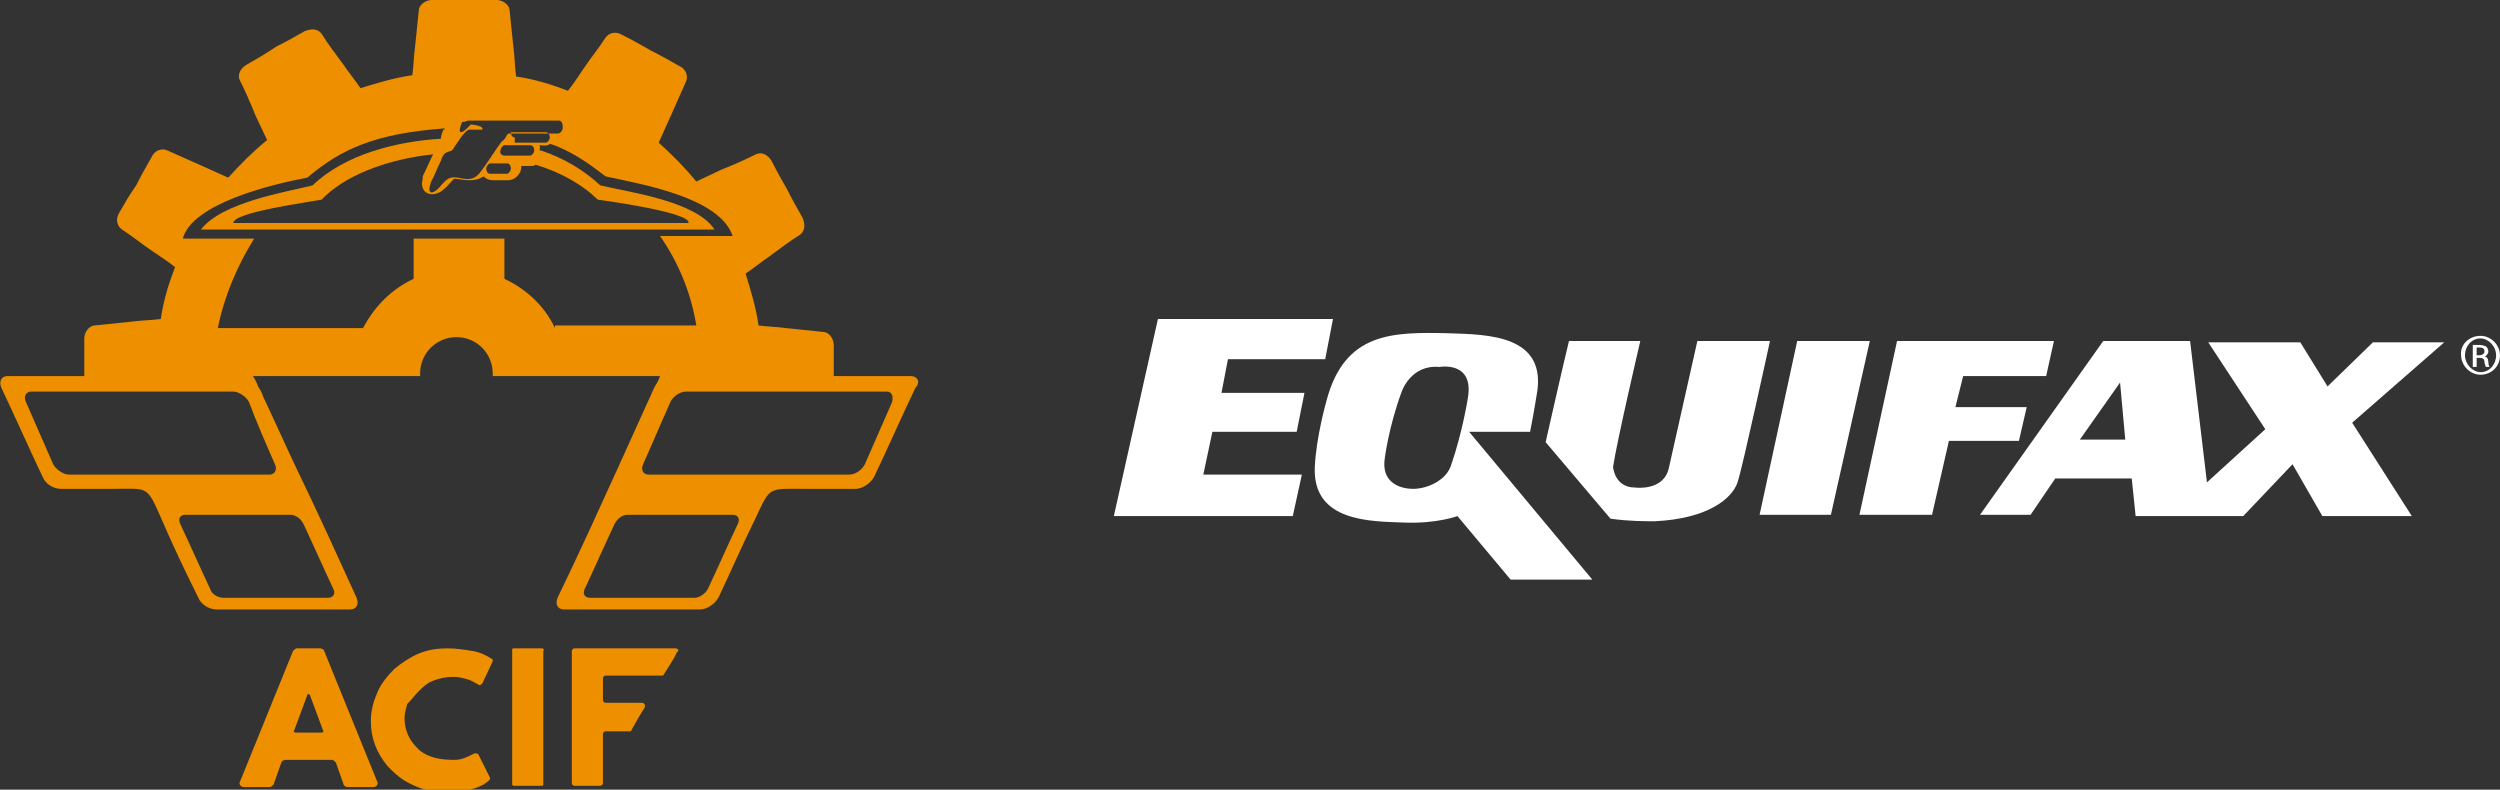
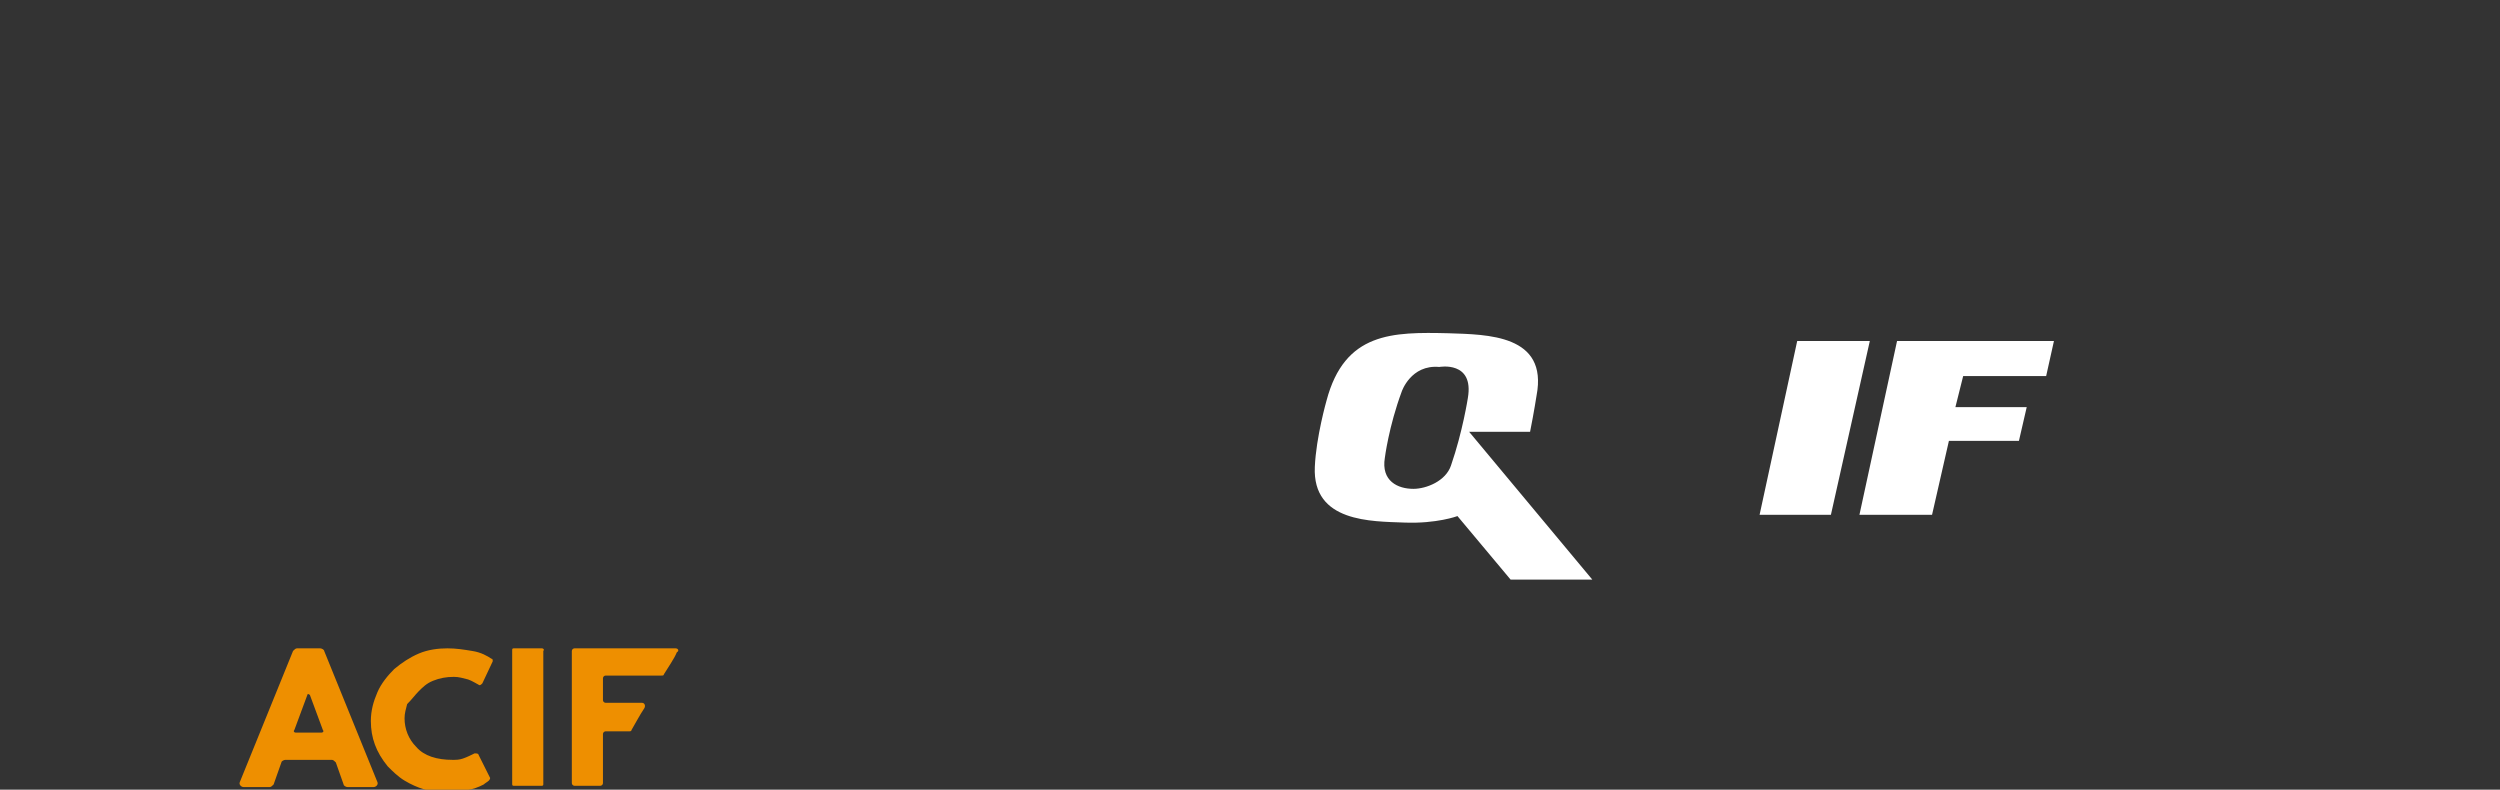
<svg xmlns="http://www.w3.org/2000/svg" version="1.1" id="Camada_1" x="0px" y="0px" viewBox="0 0 192.8 60.9" style="enable-background:new 0 0 192.8 60.9;" xml:space="preserve">
  <rect x="0" y="0" width="192.8" height="60.9" fill="#333333" stroke="none" />
  <style type="text/css">
	.st0{fill:#FFFFFF;}
	.st1{fill:#EE8F00;}
</style>
-   <path class="st0" d="M191.3,25.9c0.8,0,1.5,0.7,1.5,1.5c0,0.9-0.7,1.5-1.5,1.5c-0.8,0-1.5-0.7-1.5-1.5  C189.7,26.6,190.4,25.9,191.3,25.9L191.3,25.9z M191.3,26.1c-0.7,0-1.2,0.6-1.2,1.3c0,0.7,0.6,1.3,1.2,1.3c0.7,0,1.2-0.6,1.2-1.3  C192.5,26.7,191.9,26.1,191.3,26.1L191.3,26.1z M191,28.3h-0.3v-1.7c0.1,0,0.3,0,0.5,0c0.3,0,0.4,0.1,0.5,0.1  c0.1,0.1,0.2,0.2,0.2,0.4c0,0.2-0.2,0.4-0.3,0.4v0c0.2,0,0.3,0.2,0.3,0.4c0,0.3,0.1,0.4,0.1,0.4h-0.3c0-0.1-0.1-0.2-0.1-0.4  c0-0.2-0.1-0.3-0.4-0.3H191V28.3z M191,27.4h0.2c0.2,0,0.4-0.1,0.4-0.3c0-0.2-0.1-0.3-0.4-0.3c-0.1,0-0.2,0-0.2,0V27.4z" />
-   <polygon class="st0" points="85.9,39.8 89.3,24.6 102.8,24.6 102.2,27.7 94.7,27.7 94.2,30.3 100.6,30.3 100,33.3 93.5,33.3   92.8,36.6 100.4,36.6 99.7,39.8 " />
  <path class="st0" d="M102.3,30.9c1.4-5.3,5.1-5.3,9.4-5.2c3,0.1,7.7,0.1,6.8,4.8c0,0-0.2,1.3-0.5,2.8h-4.7l9.5,11.4h-6.3l-4.1-4.9  c0,0-1.6,0.6-4.1,0.5c-2.5-0.1-7.1,0-6.9-4.3C101.5,33.7,102.3,30.9,102.3,30.9 M108.1,30.2c-1,2.7-1.3,5.1-1.3,5.1  c-0.3,1.8,1,2.4,2.2,2.4c1,0,2.5-0.6,2.9-1.8c0.9-2.6,1.3-5.2,1.3-5.2c0.5-2.9-2.2-2.4-2.2-2.4C108.8,28.1,108.1,30.2,108.1,30.2z" />
-   <path class="st0" d="M121,26.3h5.5c0,0-1.8,7.7-2.1,9.7c0,0,0.1,1.6,1.7,1.6c0,0,2.2,0.3,2.6-1.5l2.2-9.8h5.6c0,0-2.1,9.7-2.5,10.9  c-0.4,1.2-2.2,2.8-6.4,3c-0.7,0-2,0-3.4-0.2l-5-5.9C119.2,34.1,120.6,27.9,121,26.3" />
  <polygon class="st0" points="138.6,26.3 144.2,26.3 141.2,39.7 135.7,39.7 " />
  <polygon class="st0" points="149,39.7 143.4,39.7 146.3,26.3 158.4,26.3 157.8,29 151.4,29 150.8,31.4 156.3,31.4 155.7,34   150.3,34 " />
-   <path class="st0" d="M156.6,39.7h-3.9l9.5-13.4h6.7l1.3,10.9l4.5-4.1l-4.4-6.7h7.1l2.1,3.4l3.5-3.4h5.5l-7.1,6.2l4.6,7.2h-6.9  l-2.3-4l-3.8,4h-8.3l-0.3-2.9h-5.9L156.6,39.7z M160.4,33.9h3.5l-0.4-4.4L160.4,33.9z" />
-   <path class="st1" d="M70.2,29h-5.9v-2.4c0-0.5-0.4-1-0.8-1c-0.9-0.1-1.9-0.2-2.9-0.3c-0.7-0.1-1.4-0.1-2.1-0.2c-0.2-1.4-0.6-2.7-1-4  c0.6-0.4,1.2-0.9,1.8-1.3c0.8-0.6,1.6-1.2,2.4-1.7c0.4-0.3,0.4-0.8,0.2-1.3c-0.4-0.7-0.8-1.4-1.2-2.2c-0.4-0.7-0.8-1.4-1.2-2.2  c-0.3-0.5-0.8-0.7-1.2-0.5c-0.8,0.4-1.7,0.8-2.7,1.2l-1.9,0.9c-0.9-1.1-1.9-2.1-2.9-3c0.3-0.7,0.6-1.3,0.9-2  c0.4-0.9,0.8-1.8,1.2-2.7c0.2-0.4,0-1-0.5-1.2c-0.7-0.4-1.4-0.8-2.2-1.2c-0.7-0.4-1.4-0.8-2.2-1.2c-0.5-0.3-1-0.2-1.3,0.2  c-0.5,0.8-1.1,1.5-1.7,2.4c-0.4,0.6-0.8,1.2-1.2,1.7c-1.3-0.5-2.6-0.9-4-1.1c-0.1-0.7-0.1-1.5-0.2-2.2c-0.1-1-0.2-2-0.3-2.9  c0-0.4-0.5-0.8-1-0.8h-2.5c-0.8,0-1.7,0-2.5,0c-0.5,0-1,0.4-1,0.8c-0.1,0.9-0.2,1.9-0.3,2.9c-0.1,0.7-0.1,1.4-0.2,2.1  c-1.4,0.2-2.7,0.6-4,1c-0.4-0.6-0.9-1.2-1.3-1.8c-0.6-0.8-1.2-1.6-1.7-2.4c-0.3-0.4-0.8-0.4-1.3-0.2c-0.7,0.4-1.4,0.8-2.2,1.2  C20.4,4.2,19.7,4.6,19,5c-0.5,0.3-0.7,0.8-0.5,1.2c0.4,0.8,0.8,1.7,1.2,2.7c0.3,0.6,0.6,1.3,0.9,1.9c-1.1,0.9-2.1,1.9-3,2.9  c-0.7-0.3-1.3-0.6-2-0.9c-0.9-0.4-1.8-0.8-2.7-1.2c-0.4-0.2-1,0-1.2,0.5c-0.4,0.7-0.8,1.4-1.2,2.2C10,15,9.6,15.7,9.2,16.4  c-0.3,0.5-0.2,1,0.2,1.3c0.8,0.5,1.5,1.1,2.4,1.7c0.6,0.4,1.2,0.8,1.7,1.2c-0.5,1.3-0.9,2.6-1.1,4c-0.7,0.1-1.5,0.1-2.2,0.2  c-1,0.1-2,0.2-2.9,0.3c-0.4,0-0.8,0.5-0.8,1v2.5V29H0.6c-0.5,0-0.7,0.4-0.5,0.9c1.1,2.3,2.1,4.6,3.2,6.9c0.2,0.5,0.8,0.9,1.4,0.9h4  c2.7,0,2.6-0.3,3.7,2.2c0.9,2.1,1.9,4.2,2.9,6.2c0.2,0.5,0.8,0.9,1.4,0.9H27c0.5,0,0.7-0.4,0.5-0.9c-1.5-3.3-3-6.6-4.6-9.9h0  c-0.9-1.9-1.7-3.7-2.6-5.6c-0.1-0.3-0.2-0.5-0.4-0.8c0,0,0,0,0,0c0,0,0,0,0,0c0,0,0,0,0,0v0c-0.1-0.3-0.2-0.5-0.4-0.8h12.9  c0-0.1,0-0.1,0-0.2c0-1.6,1.3-2.8,2.8-2.8c1.6,0,2.8,1.3,2.8,2.8c0,0.1,0,0.1,0,0.2h12.9c-0.1,0.3-0.2,0.5-0.4,0.8c0,0,0,0,0,0  c0,0,0,0,0,0c0,0,0,0,0,0c-0.2,0.4-0.3,0.7-0.5,1.1c-0.8,1.8-1.6,3.5-2.4,5.3h0c-1.5,3.3-3,6.6-4.6,9.9c-0.2,0.5,0,0.9,0.5,0.9h10.5  c0.5,0,1.1-0.4,1.4-0.9c1-2.1,1.9-4.2,2.9-6.2c1.1-2.4,1-2.2,3.7-2.2h4c0.5,0,1.1-0.4,1.4-0.9c1.1-2.3,2.1-4.6,3.2-6.9  C71,29.5,70.8,29,70.2,29 M35,11.4c0.3-0.4,0.9-1.5,1.3-1.4c0.3,0,0.5,0,0.9,0c0,0,0,0,0,0c0,0,0,0,0,0c0,0,0,0,0,0l0,0c0,0,0,0,0,0  l0,0h0l0,0l0,0c0,0,0,0,0,0c0,0,0,0,0,0c0,0,0,0,0,0l0,0c0,0,0,0,0,0c0,0,0,0,0,0c0,0,0,0,0,0l0,0c0,0,0,0,0,0c0,0,0,0,0,0  c0,0,0,0,0,0c0,0,0,0,0,0c0,0,0,0,0,0c0,0,0,0,0,0c0,0,0,0,0,0l0,0c0,0,0,0,0,0l0,0c0,0,0,0,0,0l0,0c0,0,0,0,0,0c0,0,0,0,0,0  c0,0,0,0,0,0c0,0,0,0,0,0c0,0,0,0,0,0c0,0,0,0,0,0c0,0,0,0,0,0c0,0,0,0,0,0c0,0,0,0,0,0c0,0,0,0,0,0l0,0c0,0,0,0,0,0c0,0,0,0,0,0  c0,0,0,0,0,0c0,0,0,0,0,0c0,0,0,0,0,0c0,0,0,0,0,0l0,0c0,0,0,0,0,0c0,0,0,0,0,0c0,0,0,0,0,0c0,0,0,0,0,0c0,0,0,0,0,0c0,0,0,0,0,0  c0,0,0,0,0,0c0,0,0,0,0,0v0c0,0,0,0,0,0c0,0,0,0,0,0c0,0,0,0,0,0c0,0,0,0,0,0l0,0c0,0,0,0,0,0c0,0,0,0,0,0c0,0,0,0,0,0  c0,0,0-0.1,0-0.1v0c0,0,0,0,0,0c0,0,0,0,0,0c0,0,0,0,0,0v0l0,0c0,0,0,0,0,0c0,0,0,0,0,0c0,0,0,0,0,0c0,0,0,0,0,0c0,0,0,0,0,0  c0,0,0,0,0,0l0,0c0,0,0,0,0,0c0-0.2-0.8-0.3-0.9-0.3c0,0,0,0,0,0c0,0,0,0,0,0c0,0,0,0,0,0c0,0,0,0,0,0c0,0,0,0,0,0c0,0,0,0,0,0  c0,0,0,0,0,0c0,0,0,0,0,0c0,0,0,0,0,0c0,0,0,0,0,0c0,0,0,0,0,0c0,0,0,0,0,0c0,0,0,0,0,0c0,0,0,0,0,0c0,0,0,0,0,0c0,0,0,0,0,0  c0,0,0,0,0,0v0c0,0,0,0,0,0c0,0,0,0,0,0c0,0,0,0,0,0c0,0,0,0,0,0c0,0,0,0,0,0c0,0,0,0,0,0c0,0,0,0,0,0c0,0,0,0,0,0c0,0,0,0,0,0  c0,0,0,0,0,0c0,0,0,0,0,0c0,0,0,0,0,0c0,0,0,0,0,0c0,0,0,0,0,0c0,0,0,0,0,0c0,0,0,0,0,0c0,0,0,0,0,0c0,0,0,0,0,0c0,0,0,0,0,0  c0,0,0,0,0,0c0,0,0,0,0,0c0,0,0,0,0,0c0,0,0,0,0,0c0,0,0,0,0,0c0,0,0,0,0,0c0,0,0,0,0,0c0,0,0,0,0,0c0,0,0,0,0,0c0,0,0,0,0,0  c0,0,0,0,0,0c0,0,0,0,0,0c0,0,0,0,0,0c0,0,0,0,0,0c0,0,0,0,0,0l0,0h0l0,0c0,0,0,0,0,0l0,0c0,0,0,0,0,0c0,0,0,0,0,0c0,0,0,0,0,0  c0,0,0,0,0,0h0c0,0,0,0,0,0c0,0,0,0,0,0c0,0,0,0,0,0c0,0,0,0,0,0c0,0,0,0,0,0c0,0,0,0,0,0c0,0,0,0,0,0c0,0,0,0,0,0c0,0,0,0,0,0  c0,0,0,0,0,0c0,0,0,0,0,0c0,0,0,0,0,0h0c0,0,0,0,0,0c0,0,0,0,0,0c0,0,0,0,0,0c0,0,0,0,0,0c0,0,0,0,0,0c0,0,0,0,0,0c0,0,0,0,0,0  c0,0,0,0,0,0c0,0,0,0,0,0c0,0,0,0,0,0c0,0,0,0,0,0l0,0c0,0,0,0,0,0c0,0,0,0,0,0c0,0,0,0,0,0c0,0,0,0,0,0c0,0,0,0,0,0c0,0,0,0,0,0  c0,0,0,0,0,0c0,0,0,0,0,0c0,0,0,0,0,0v0c0,0,0,0,0,0c0,0,0,0,0,0c0,0,0,0,0,0c0,0,0,0,0,0l0,0l0,0c0,0,0,0,0,0c0,0,0,0,0,0  c0,0,0,0,0,0c0,0,0,0,0,0c0,0,0,0,0,0h0c0,0,0,0,0,0c0,0,0,0,0,0c0,0,0,0,0,0c0,0,0,0,0,0c0,0,0,0,0,0c0,0,0,0,0,0c0,0,0,0,0,0  c0,0,0,0,0,0v0c0,0,0,0,0,0c0,0,0,0,0,0c0,0,0,0,0,0c0,0,0,0,0,0c0,0,0,0,0,0c-0.6,0.7-1.1,0.9-0.7-0.1c0,0,0,0,0,0c0,0,0,0,0,0  c0,0,0,0,0,0c0,0,0,0,0,0v0c0,0,0,0,0,0c0,0,0,0,0,0c0,0,0,0,0,0c0,0,0,0,0,0c0,0,0,0,0,0l0,0c0,0,0,0,0,0c0,0,0,0,0,0c0,0,0,0,0,0  c0,0,0,0,0,0c0,0,0,0,0,0c0,0,0,0,0,0c0,0,0,0,0,0c0,0,0,0,0,0c0,0,0,0,0,0c0,0,0,0,0,0c0,0,0,0,0,0c0,0,0,0,0,0c0,0,0,0,0,0  c0,0,0,0,0,0c0,0,0,0,0,0c0,0,0,0,0,0c0,0,0,0,0,0c0,0,0,0,0,0c0,0,0,0,0,0c0,0,0,0,0,0c0,0,0,0,0,0c0,0,0,0,0,0c0,0,0,0,0,0  c0,0,0,0,0,0c0,0,0,0,0,0v0c0,0,0,0,0,0c0,0,0,0,0,0c0,0,0,0,0,0c0,0,0,0,0,0l0,0c0,0,0,0,0,0c0,0,0,0,0,0c0,0,0,0,0,0c0,0,0,0,0,0  c0,0,0,0,0,0c0,0,0,0,0,0c0,0,0,0,0,0c0,0,0,0,0,0c0,0,0,0,0,0c0,0,0,0,0,0c0,0,0,0,0,0c0,0,0,0,0,0c0,0,0,0,0,0c0,0,0,0,0,0  c0,0,0,0,0,0c0,0,0,0,0,0c0,0,0,0,0,0c0,0,0,0,0,0c0,0,0,0,0,0c0,0,0,0,0,0c0,0,0,0,0,0c0,0,0,0,0,0c0,0,0,0,0,0c0,0,0,0,0,0  c0,0,0,0,0,0c0,0,0,0,0,0c0,0,0,0,0,0c0,0,0,0,0,0c0,0,0,0,0,0c0,0,0,0,0,0c0,0,0,0,0,0c0,0,0,0,0,0c0,0,0,0,0,0c0,0,0,0,0,0  c0,0,0,0,0,0c0,0,0,0,0,0c0,0,0,0,0,0l0,0c0,0,0,0,0,0c0,0,0,0,0,0c0,0,0,0,0,0c0,0,0-0.1,0.1-0.1c0,0,0,0,0,0c0,0,0,0,0,0  c0,0,0,0,0,0c0,0,0,0,0,0c0,0,0,0,0,0c0,0,0,0,0,0c0,0,0,0,0,0c0,0,0,0,0,0c0,0,0,0,0,0l0,0c0,0,0,0,0,0c0,0,0,0,0,0c0,0,0,0,0,0  c0,0,0,0,0,0c0,0,0,0,0,0c0,0,0,0,0,0c0,0,0,0,0,0c0,0,0,0,0,0c0,0,0,0,0,0c0,0,0,0,0,0c0,0,0,0,0,0c0,0,0,0,0,0c0,0,0,0,0,0  c0,0,0,0,0,0c0,0,0,0,0,0c0,0,0,0,0,0c0,0,0,0,0,0c0,0,0,0,0,0c0,0,0,0,0,0c0,0,0,0,0,0c0,0,0,0,0,0c0,0,0,0,0.1,0c0,0,0,0,0,0  c0,0,0,0,0,0c0,0,0,0,0,0c0,0,0,0,0,0c0,0,0,0,0,0c0.1,0,0.2-0.1,0.3-0.1c0,0,0,0,0,0c0,0,0,0,0,0c0,0,0.1,0,0.1,0c0,0,0,0,0,0  c0,0,0,0,0,0c0,0,0,0,0,0h0c0,0,0,0,0,0c0,0,0,0,0,0c0,0,0,0,0,0l0,0c0,0,0,0,0,0c0,0,0,0,0,0c2.3,0,4.6,0,6.9,0  c0.2,0,0.3,0.2,0.3,0.5c0,0.3-0.2,0.5-0.4,0.5c-1.3,0-2.5,0-3.8,0h0h0c0,0,0,0,0,0c0,0,0,0,0,0c0,0,0,0,0,0c0,0,0,0,0,0h0  c0,0,0,0,0,0c0,0,0,0,0,0c0,0,0,0,0,0c0,0,0,0,0,0c0,0,0,0,0,0c0,0,0,0,0,0c0,0,0,0,0,0c0,0,0,0,0,0c0,0,0,0,0,0c0,0,0,0,0,0  c0,0,0,0,0,0c0,0,0,0,0,0c0,0,0,0,0,0c0,0,0,0,0,0h0c0,0,0,0,0,0c0,0,0,0,0,0c0,0,0,0,0,0l0,0c0,0,0,0,0,0c0,0,0,0,0,0c0,0,0,0,0,0  c0,0,0,0,0,0c0,0,0,0,0,0c0,0,0,0,0,0c0,0-0.1,0.1-0.1,0.1v0c0,0,0,0,0,0c0,0,0,0,0,0c0,0,0,0,0,0c0,0,0,0,0,0c0,0,0,0,0,0  c0,0,0,0,0,0l0,0c0,0,0,0,0,0c0,0,0,0,0,0c0,0,0,0,0,0c0,0,0,0,0,0c0,0,0,0,0,0c0,0,0,0,0,0c0,0,0,0,0,0c0,0,0,0,0,0c0,0,0,0,0,0  c0,0,0,0,0,0c0,0,0,0,0,0l0,0c0,0,0,0,0,0c0,0,0,0,0,0c0,0,0,0,0,0c0,0,0,0,0,0l0,0c0,0,0,0,0,0c0,0,0,0,0,0c0,0,0,0,0,0  c0,0,0,0,0,0c0,0,0,0,0,0c0,0,0,0,0,0c0,0,0,0,0,0c0,0,0,0,0,0c0,0,0,0,0,0c0,0,0,0,0,0c0,0,0,0,0,0c0,0,0,0,0,0c0,0,0,0,0,0  c0,0,0,0,0,0c0,0,0,0,0,0c0,0,0,0,0,0c0,0,0,0,0,0c0,0,0,0,0,0c0,0,0,0,0,0c0,0,0,0,0,0c0,0,0,0,0,0c0,0,0,0,0,0c0,0,0,0,0,0  c0,0,0,0,0,0c0,0,0,0,0,0c0,0,0,0,0,0c0,0,0,0,0,0c0,0,0,0,0,0c-0.1,0.2-0.2,0.4-0.4,0.5c-0.6,0.8-1.2,1.8-1.6,2.3  c-0.9,1.3-1.9,0-2.7,0.7c-0.1,0.1-0.2,0.2-0.3,0.3c-0.7,0.9-1.3,0.9-0.8-0.3c0.2-0.3,0.3-0.7,0.7-1.5C34.3,11.4,34.8,11.9,35,11.4z   M34.1,14.7c0.4-0.3,0.6-0.6,0.9-0.9c0.3-0.1,1.4,0.4,2.3-0.2c0.2,0.2,0.4,0.3,0.7,0.3h1.2c0.5,0,1-0.5,1-1c0,0,0-0.1,0-0.1h0.7  c0.2,0,0.3,0,0.4-0.1c2,0.6,3.7,1.6,4.8,2.7c0.8,0.1,7.2,1,7,1.8H18c-0.1-0.8,5.7-1.6,6.8-1.8c1.7-1.8,4.9-3.1,8.6-3.5  c-0.3,0.6-0.5,1.1-0.8,1.7c0,0,0,0.1,0,0.1c0,0,0,0.1,0,0.1C32.3,14.9,33.3,15.3,34.1,14.7z M39.1,12.6c0.2,0,0.3,0.2,0.3,0.4  c0,0.2-0.2,0.4-0.3,0.4h-1.3c-0.2,0-0.3-0.2-0.3-0.4c0-0.2,0.2-0.4,0.3-0.4H39.1z M38.6,11.6c0-0.2,0.2-0.4,0.3-0.4h2  c0.2,0,0.3,0.2,0.3,0.4c0,0.2-0.2,0.4-0.3,0.4h-2C38.7,12,38.5,11.8,38.6,11.6z M39.7,10.6c-0.2,0-0.3-0.2-0.3-0.4l0,0c0,0,0,0,0,0  c0,0,0,0,0,0c0,0,0,0,0,0c0,0,0,0,0,0c0,0,0,0,0,0c0,0,0,0,0,0c0,0,0,0,0,0c0,0,0,0,0,0l0,0c0,0,0,0,0,0c0,0,0,0,0,0c0,0,0,0,0,0  c0,0,0,0,0,0c0,0,0,0,0,0c0,0,0,0,0,0c0,0,0,0,0,0l0,0c0,0,0,0,0,0c0,0,0,0,0,0c0,0,0,0,0,0c0,0,0,0,0,0c0,0,0,0,0,0c0,0,0,0,0,0  c0,0,0,0,0,0c0,0,0,0,0,0c0,0,0,0,0,0c0,0,0,0,0,0c0,0,0,0,0,0h0c0,0,0,0,0,0c0,0,0,0,0,0c0,0,0,0,0,0c0,0,0,0,0,0c0,0,0,0,0,0  c0,0,0,0,0,0c0,0,0,0,0,0c0,0,0,0,0,0v0c0,0,0,0,0,0c0,0,0,0,0,0c0,0,0,0,0,0h0c0,0,0,0,0,0c0,0,0,0,0,0c0,0,0,0,0,0c0,0,0,0,0,0  c0,0,0,0,0,0c0,0,0,0,0,0l0,0c0,0,0,0,0,0v0c0,0,0,0,0,0c0,0,0,0,0,0c0,0,0,0,0,0c0,0,0,0,0,0c0,0,0,0,0,0c0,0,0,0,0,0c0,0,0,0,0,0  c0,0,0,0,0,0c0,0,0,0,0,0c0,0,0,0,0,0c0,0,0,0,0,0c0,0,0,0,0,0c0,0,0,0,0,0v0c0,0,0,0,0,0v0c0,0,0,0,0,0c0,0,0,0,0,0c0,0,0,0,0,0v0  c0,0,0,0,0,0c0,0,0,0,0,0c0,0,0,0,0,0c0,0,0,0,0,0c0,0,0,0,0,0c0,0,0,0,0,0c0,0,0,0,0,0c0,0,0,0,0,0c0,0,0,0,0,0c0,0,0,0,0,0  c0,0,0,0,0,0c0,0,0,0,0,0l0,0c0,0,0,0,0,0c0,0,0,0,0,0c0,0,0,0,0,0c0,0,0,0,0,0c0,0,0,0,0,0c0,0,0,0,0,0h0c0,0,0,0,0,0h0h0h0h2.7  c0.2,0,0.3,0.2,0.3,0.4c0,0.2-0.2,0.4-0.3,0.4H42H39.7z M23.4,40.4c0.8,1.7,1.5,3.3,2.3,5c0.2,0.4,0,0.7-0.4,0.7h-8.1  c-0.4,0-0.9-0.3-1-0.7c-0.8-1.7-1.5-3.3-2.3-5c-0.2-0.4,0-0.7,0.4-0.7h8.1C22.8,39.7,23.2,40,23.4,40.4z M21.2,35.8  c0.2,0.4,0,0.8-0.4,0.8H5.3c-0.4,0-1-0.4-1.2-0.8c-0.7-1.6-1.4-3.2-2.1-4.8c-0.2-0.4,0-0.8,0.4-0.8H18c0.4,0,1,0.4,1.2,0.8  C19.8,32.6,20.5,34.2,21.2,35.8z M42.8,25.3c-0.8-1.7-2.2-3-3.9-3.8v-3.1h-7v3.1c-1.7,0.8-3,2.1-3.9,3.8H16.8  c0.5-2.5,1.5-4.8,2.8-6.9h-5.5c0.7-2.7,6.9-4.2,9.6-4.7c2.6-2.2,5.2-3.4,10.6-3.8c0,0,0,0.1-0.1,0.1c-0.1,0.2-0.2,0.5-0.2,0.7  c-3.4,0.2-7.4,1.2-9.9,3.6c-2,0.5-7,1.3-8.6,3.4h39.6c-1.4-2.2-6.7-2.9-8.8-3.4c-1.3-1.2-2.8-2.1-4.6-2.7c0,0-0.1,0-0.1,0  c0-0.1,0.1-0.2,0-0.4c0.2,0,0.6,0.1,0.8-0.1c0.1,0,0.6,0.2,0.6,0.2c1.4,0.6,2.4,1.3,3.7,2.3c2.7,0.6,8.8,1.6,9.8,4.6h-5.6  c1.4,2,2.4,4.4,2.8,6.9H42.8z M56.9,40.4c-0.8,1.7-1.5,3.3-2.3,5c-0.2,0.4-0.7,0.7-1,0.7h-8.1c-0.4,0-0.6-0.3-0.4-0.7  c0.8-1.7,1.5-3.3,2.3-5c0.2-0.4,0.6-0.7,1-0.7h8.1C56.9,39.7,57.1,40,56.9,40.4z M68.8,31c-0.7,1.6-1.4,3.2-2.1,4.8  c-0.2,0.4-0.7,0.8-1.2,0.8H50c-0.4,0-0.6-0.4-0.4-0.8c0.7-1.6,1.4-3.2,2.1-4.8c0.2-0.4,0.7-0.8,1.2-0.8h15.5  C68.8,30.2,68.9,30.6,68.8,31z" />
  <path class="st1" d="M25,50.2c0-0.1-0.2-0.2-0.3-0.2h-1.8c-0.1,0-0.2,0.1-0.3,0.2l-4.1,10.1c-0.1,0.2,0.1,0.4,0.3,0.4h2  c0.1,0,0.2-0.1,0.3-0.2l0.6-1.7c0-0.1,0.2-0.2,0.3-0.2h3.6c0.1,0,0.2,0.1,0.3,0.2l0.6,1.7c0,0.1,0.2,0.2,0.3,0.2h2  c0.2,0,0.4-0.2,0.3-0.4L25,50.2z M24.8,56.5h-2c-0.1,0-0.2-0.1-0.1-0.2l1-2.7c0-0.1,0.1-0.1,0.2,0l1,2.7  C25,56.4,24.9,56.5,24.8,56.5z" />
  <path class="st1" d="M32.3,53.3c0.3-0.3,0.6-0.6,1.1-0.8c0.5-0.2,1-0.3,1.6-0.3c0.4,0,0.7,0.1,1.1,0.2c0.3,0.1,0.6,0.3,0.8,0.4  c0.1,0.1,0.2,0,0.3-0.1L38,51c0-0.1,0-0.2-0.1-0.2c-0.3-0.2-0.8-0.5-1.5-0.6c-0.6-0.1-1.2-0.2-1.9-0.2c-0.7,0-1.5,0.1-2.2,0.4  c-0.7,0.3-1.3,0.7-1.9,1.2c-0.5,0.5-1,1.1-1.3,1.8c-0.3,0.7-0.5,1.4-0.5,2.2c0,1.3,0.4,2.4,1.3,3.5c0.4,0.4,0.8,0.8,1.3,1.1  c1,0.6,2,0.9,3.1,0.9c0.4,0,0.9,0,1.3-0.1c0.4-0.1,0.7-0.1,1-0.2c0.3-0.1,0.5-0.2,0.7-0.3c0.1-0.1,0.3-0.2,0.4-0.3  c0.1-0.1,0.1-0.2,0.1-0.2l-0.9-1.8c0-0.1-0.2-0.1-0.3-0.1c-0.2,0.1-0.6,0.3-0.9,0.4c-0.3,0.1-0.5,0.1-0.8,0.1c-1.2,0-2.2-0.3-2.8-1  c-0.6-0.6-0.9-1.4-0.9-2.2c0-0.4,0.1-0.7,0.2-1.1C31.8,53.9,32,53.6,32.3,53.3" />
  <path class="st1" d="M41.8,50h-2.2c-0.1,0-0.1,0.1-0.1,0.1v10.4c0,0.1,0.1,0.1,0.1,0.1h2.2c0.1,0,0.1-0.1,0.1-0.1V50.2  C42,50.1,41.9,50,41.8,50" />
  <path class="st1" d="M52.1,50h-7.8c-0.1,0-0.2,0.1-0.2,0.2v10.2c0,0.1,0.1,0.2,0.2,0.2h2c0.1,0,0.2-0.1,0.2-0.2v-3.8  c0-0.1,0.1-0.2,0.2-0.2h1.8c0.1,0,0.2,0,0.2-0.1c0.3-0.5,0.6-1.1,1-1.7c0.1-0.2,0-0.4-0.2-0.4h-2.8c-0.1,0-0.2-0.1-0.2-0.2v-1.7  c0-0.1,0.1-0.2,0.2-0.2h4.3c0.1,0,0.2,0,0.2-0.1c0.3-0.5,0.8-1.2,1-1.7C52.4,50.2,52.3,50,52.1,50" />
</svg>